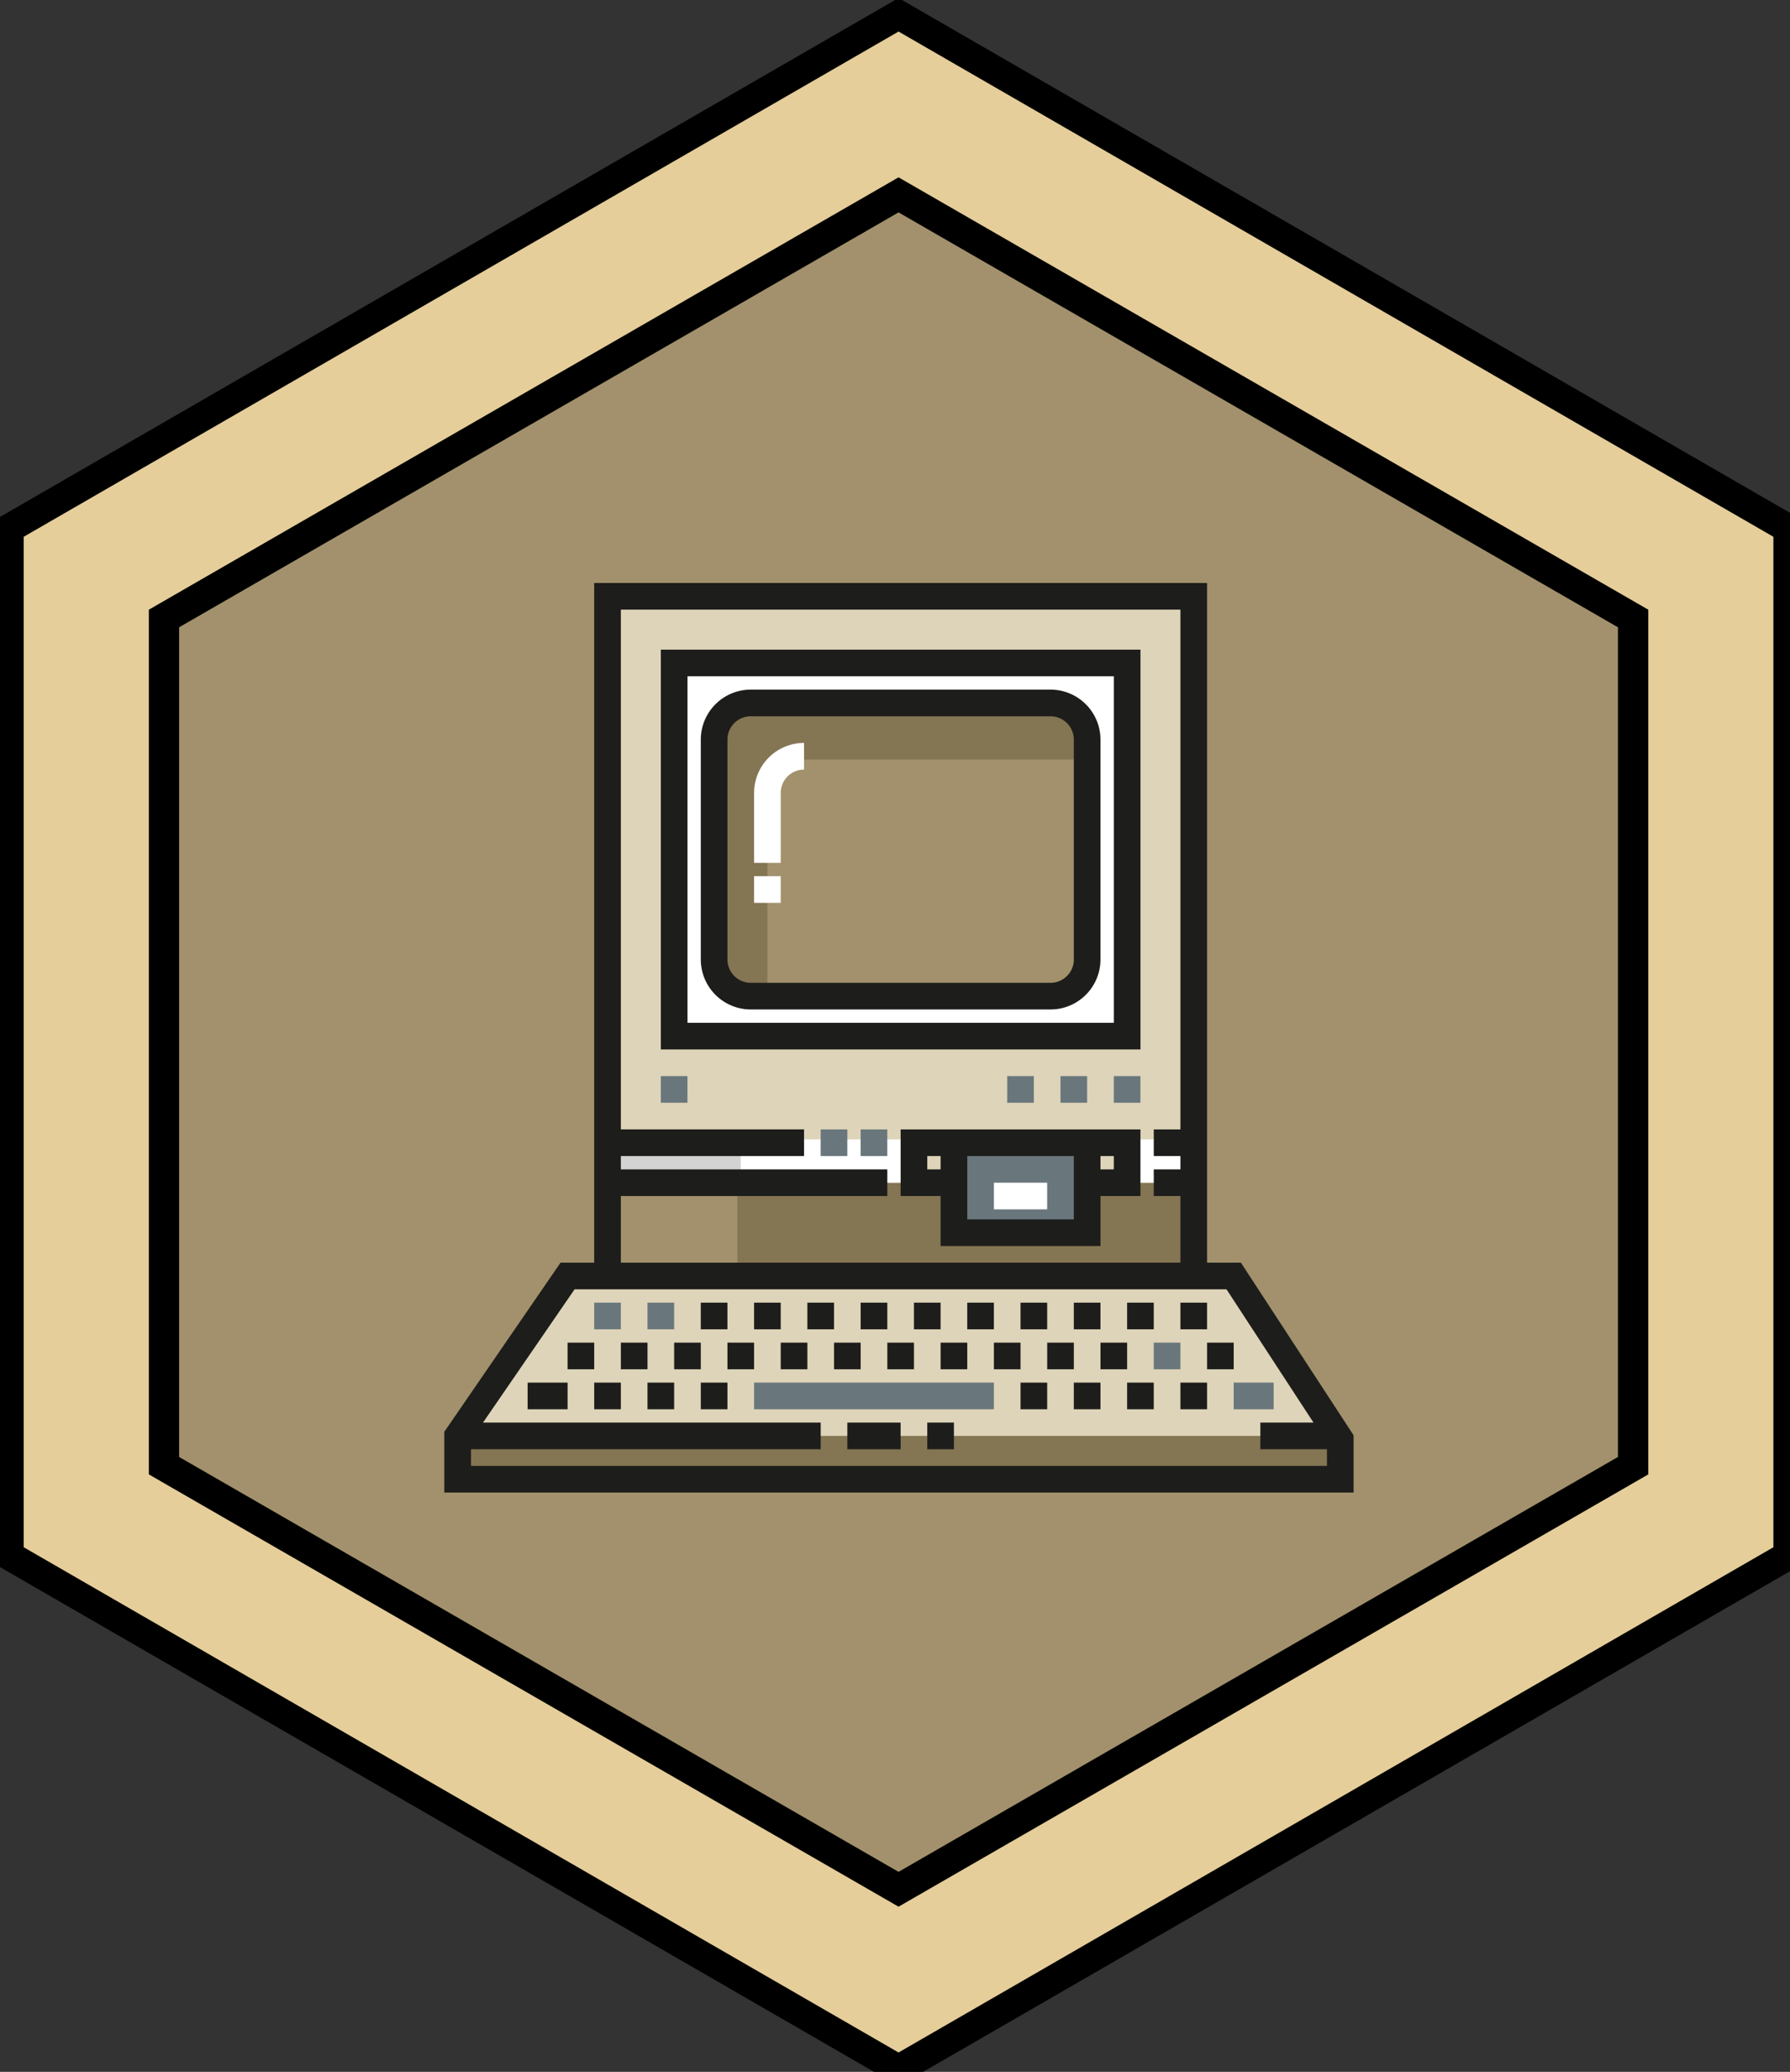
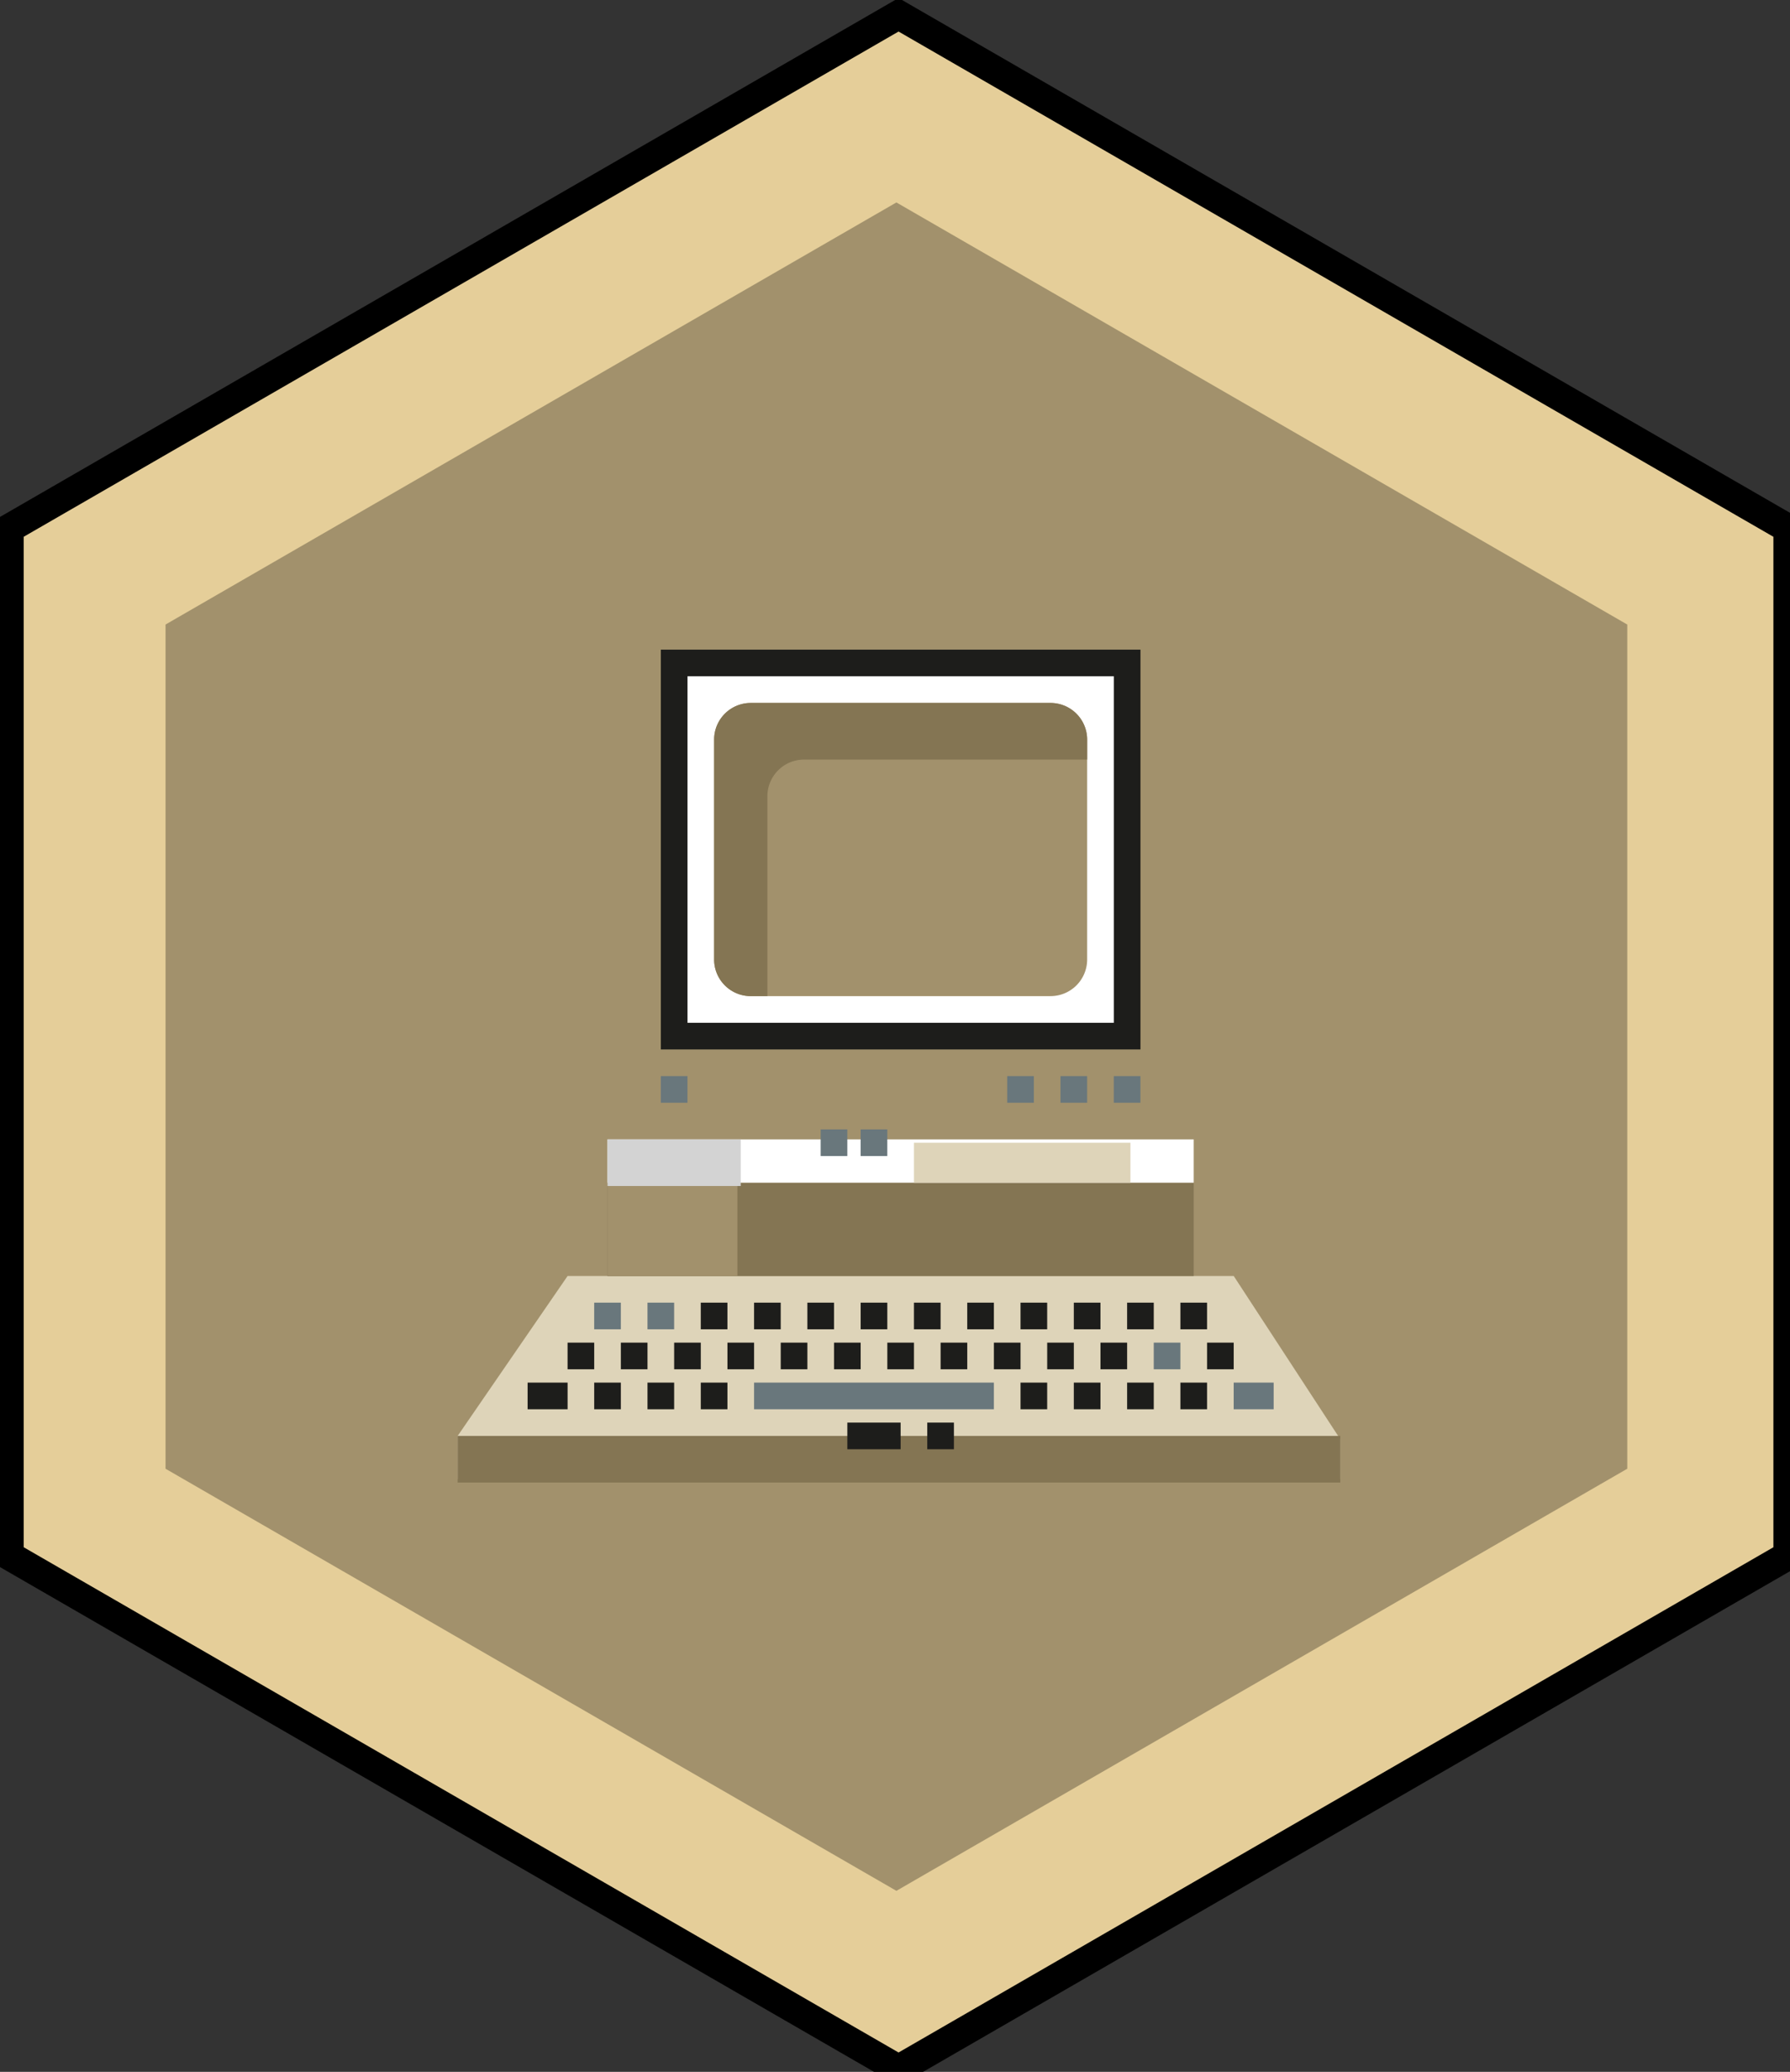
<svg xmlns="http://www.w3.org/2000/svg" viewBox="0 0 110.979 128.417">
  <rect x="0" y="0" width="110.979" height="128.417" fill="#333333" stroke="none" />
  <path d="m55.71 128.255-55.14-31.835v-63.67l55.14-31.834 55.14 31.835v63.669z" fill="#e5ce99" stroke="#000" stroke-width="1.8" />
-   <path d="m55.709 10.992-46.482 26.798v53.594l46.482 26.795 46.485-26.795v-53.594zm44.603 79.312-44.603 25.716-44.604-25.716v-51.424l44.604-25.716 44.603 25.716z" />
  <path d="m55.576 117.196-45.313-26.162v-52.324l45.313-26.162 45.314 26.162v52.323z" fill-opacity=".295" />
  <path d="m28.374 89v2.684h54.723v-2.478l-6.607-10.118h-41.3z" fill="#ded4b9" />
  <path d="m28.374 89h54.723v2.89h-54.723z" fill="#847553" />
-   <path d="m37.667 79.294v-42.333h36.343v42.333" fill="#ded4b9" />
+   <path d="m37.667 79.294v-42.333v42.333" fill="#ded4b9" />
  <path d="m41.796 41.092h28.084v23.128h-28.084z" fill="#fff" />
  <path d="m37.666 73.306h36.344v5.782h-36.344z" fill="#847553" />
  <path d="m65.131 61.742h-18.585a2.271 2.271 0 0 1 -2.271-2.272v-13.629a2.271 2.271 0 0 1 2.271-2.271h18.585a2.271 2.271 0 0 1 2.272 2.271v13.63a2.271 2.271 0 0 1 -2.272 2.27z" fill="#a2916c" />
  <path d="m47.579 49.351a2.271 2.271 0 0 1 2.271-2.271h17.553v-1.239a2.271 2.271 0 0 0 -2.272-2.271h-18.585a2.271 2.271 0 0 0 -2.271 2.271v13.63a2.271 2.271 0 0 0 2.271 2.27h1.033z" fill="#847553" />
  <path d="m37.666 73.306h8.053v5.782h-8.053z" fill="#a2916c" />
  <path d="m37.666 70.62h36.344v2.685h-36.344z" fill="#fff" />
  <path d="m56.664 70.828h13.422v2.478h-13.422z" fill="#ded4b9" />
-   <path d="m58.936 70.828h8.467v5.575h-8.467z" fill="#69777c" />
  <path d="m37.666 70.62h8.26v2.89h-8.26z" fill="#d3d3d3" />
  <path d="m36.84 80.74h1.652v1.652h-1.652zm3.304 0h1.652v1.652h-1.652zm31.388 2.478h1.652v1.652h-1.652zm-24.78 2.478h14.868v1.652h-14.868zm29.736 0h2.478v1.652h-2.478zm-35.518-18.998h1.652v1.652h-1.652zm28.084 0h1.652v1.652h-1.652zm-3.304 0h1.652v1.652h-1.652zm-3.304 0h1.652v1.652h-1.652zm-9.086 3.304h1.652v1.652h-1.652zm-2.478 0h1.652v1.652h-1.652z" fill="#69777c" />
-   <path d="m48.405 53.481h-1.652v-4.336a3.101 3.101 0 0 1 3.097-3.098v1.653c-.797 0-1.445.649-1.445 1.446zm-1.653.826h1.652v1.653h-1.652zm14.868 18.999h3.304v1.652h-3.304z" fill="#fff" />
  <g fill="#1d1d1b">
-     <path d="m74.837 78.262v-42.127h-37.997v42.127h-2.087l-7.206 10.481v3.767h56.375v-3.55l-6.987-10.698zm-36.344-4.13h16.52v-1.652h-16.52v-.826h11.357v-1.654h-11.357v-32.213h34.692v32.215h-1.652v1.652h1.652v.826h-1.652v1.652h1.652v4.13h-34.692zm-9.293 16.726v-1.032h21.683v-1.652h-20.938l5.678-8.26h40.42l5.393 8.26h-3.295v1.652h4.13v1.032h-53.07z" />
    <path d="m52.534 88.174h3.304v1.652h-3.304zm4.956 0h1.652v1.652h-1.652zm-14.042-7.434h1.652v1.652h-1.652zm3.304 0h1.652v1.652h-1.652zm3.304 0h1.652v1.652h-1.652zm3.304 0h1.652v1.652h-1.652zm3.304 0h1.652v1.652h-1.652zm3.304 0h1.652v1.652h-1.652zm3.304 0h1.652v1.652h-1.652zm3.304 0h1.652v1.652h-1.652zm3.304 0h1.652v1.652h-1.652zm3.304 0h1.652v1.652h-1.652zm-36.344 4.956h1.652v1.652h-1.652zm3.304 0h1.652v1.652h-1.652zm3.304 0h1.652v1.652h-1.652zm19.824 0h1.652v1.652h-1.652zm3.304 0h1.652v1.652h-1.652zm3.304 0h1.652v1.652h-1.652zm3.304 0h1.652v1.652h-1.652zm-37.996-2.478h1.652v1.652h-1.652zm3.304 0h1.652v1.652h-1.652zm3.304 0h1.652v1.652h-1.652zm3.304 0h1.652v1.652h-1.652zm3.304 0h1.652v1.652h-1.652zm3.304 0h1.652v1.652h-1.652zm3.304 0h1.652v1.652h-1.652zm3.304 0h1.652v1.652h-1.652zm3.304 0h1.652v1.652h-1.652zm3.304 0h1.652v1.652h-1.652zm3.304 0h1.652v1.652h-1.652zm6.608 0h1.652v1.652h-1.652zm-42.126 2.478h2.479v1.652h-2.479zm8.26-20.65h29.737v-24.78h-29.737zm1.653-23.129h26.432v21.477h-26.432z" />
-     <path d="m65.131 42.743h-18.585a3.101 3.101 0 0 0 -3.097 3.098v13.63a3.101 3.101 0 0 0 3.097 3.097h18.585a3.101 3.101 0 0 0 3.098-3.098v-13.629a3.101 3.101 0 0 0 -3.098-3.098zm1.446 16.727c0 .797-.648 1.446-1.446 1.446h-18.585a1.447 1.447 0 0 1 -1.445-1.446v-13.629c0-.797.648-1.445 1.445-1.445h18.585c.798 0 1.446.648 1.446 1.445zm-10.738 14.662h2.478v3.097h9.912v-3.097h2.478v-4.13h-14.868zm4.13 1.445v-3.923h6.608v3.923zm9.086-3.097h-.826v-.826h.826zm-11.564-.826h.826v.826h-.826z" />
  </g>
</svg>